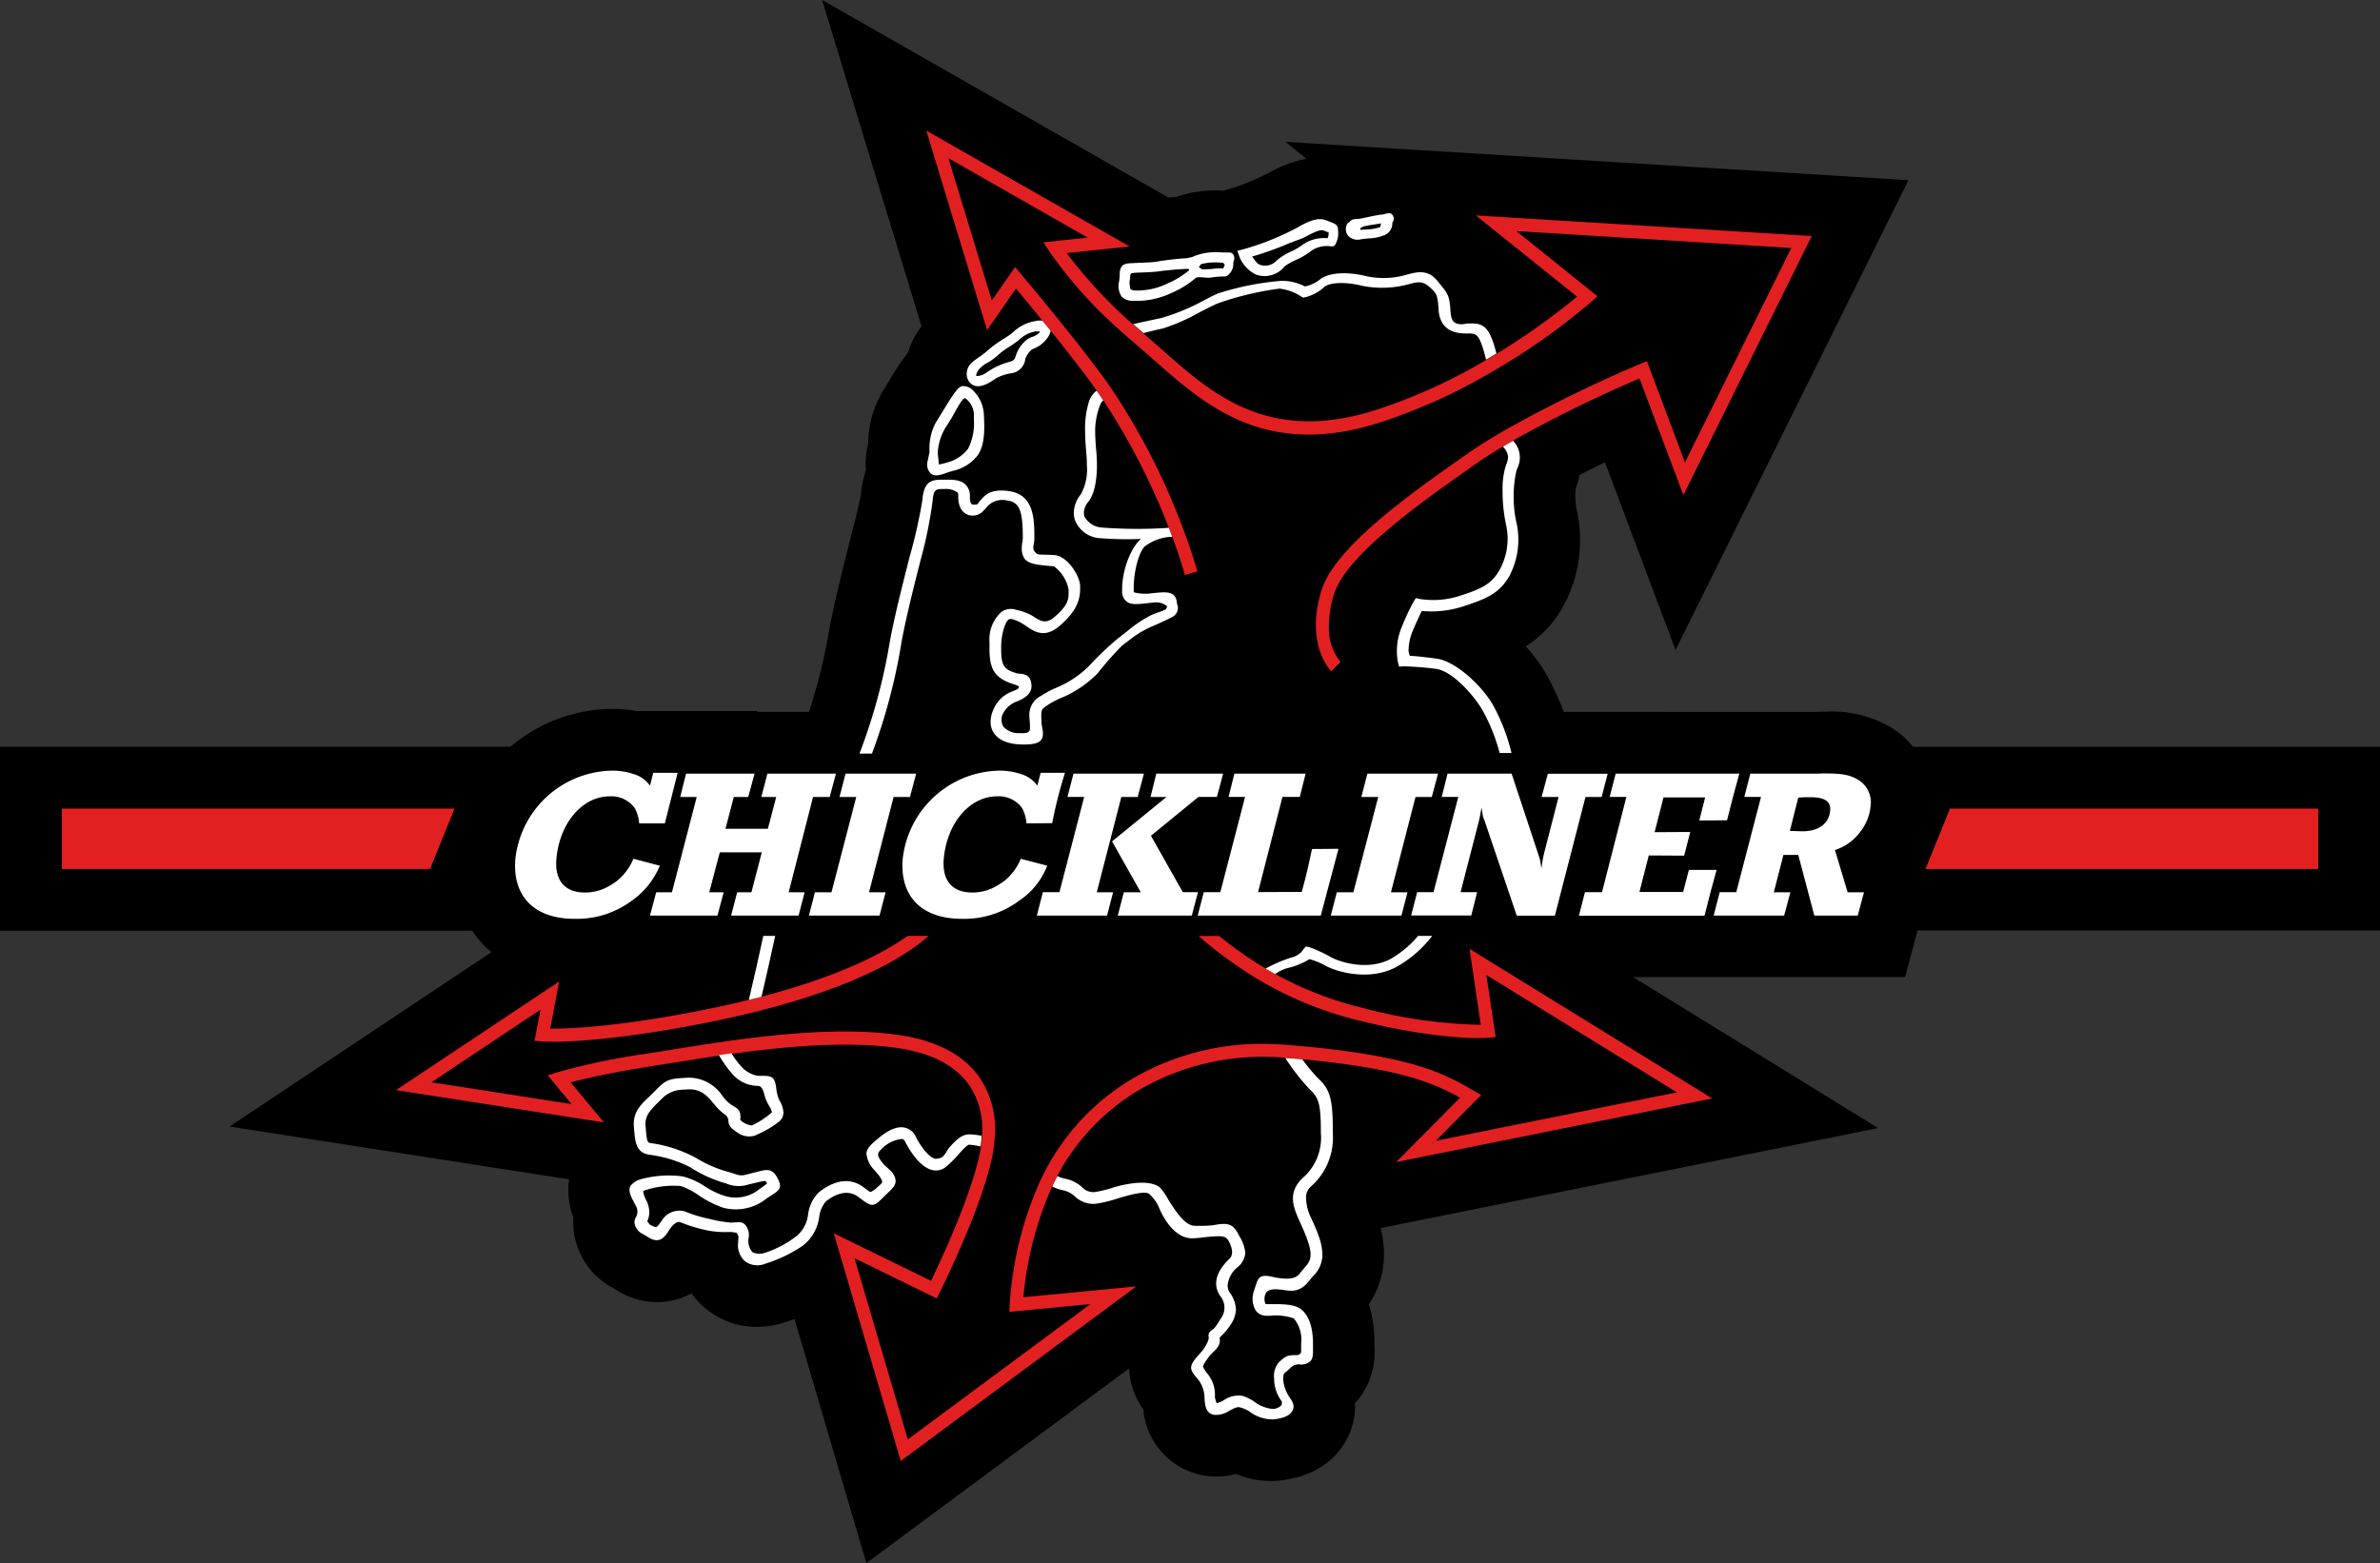
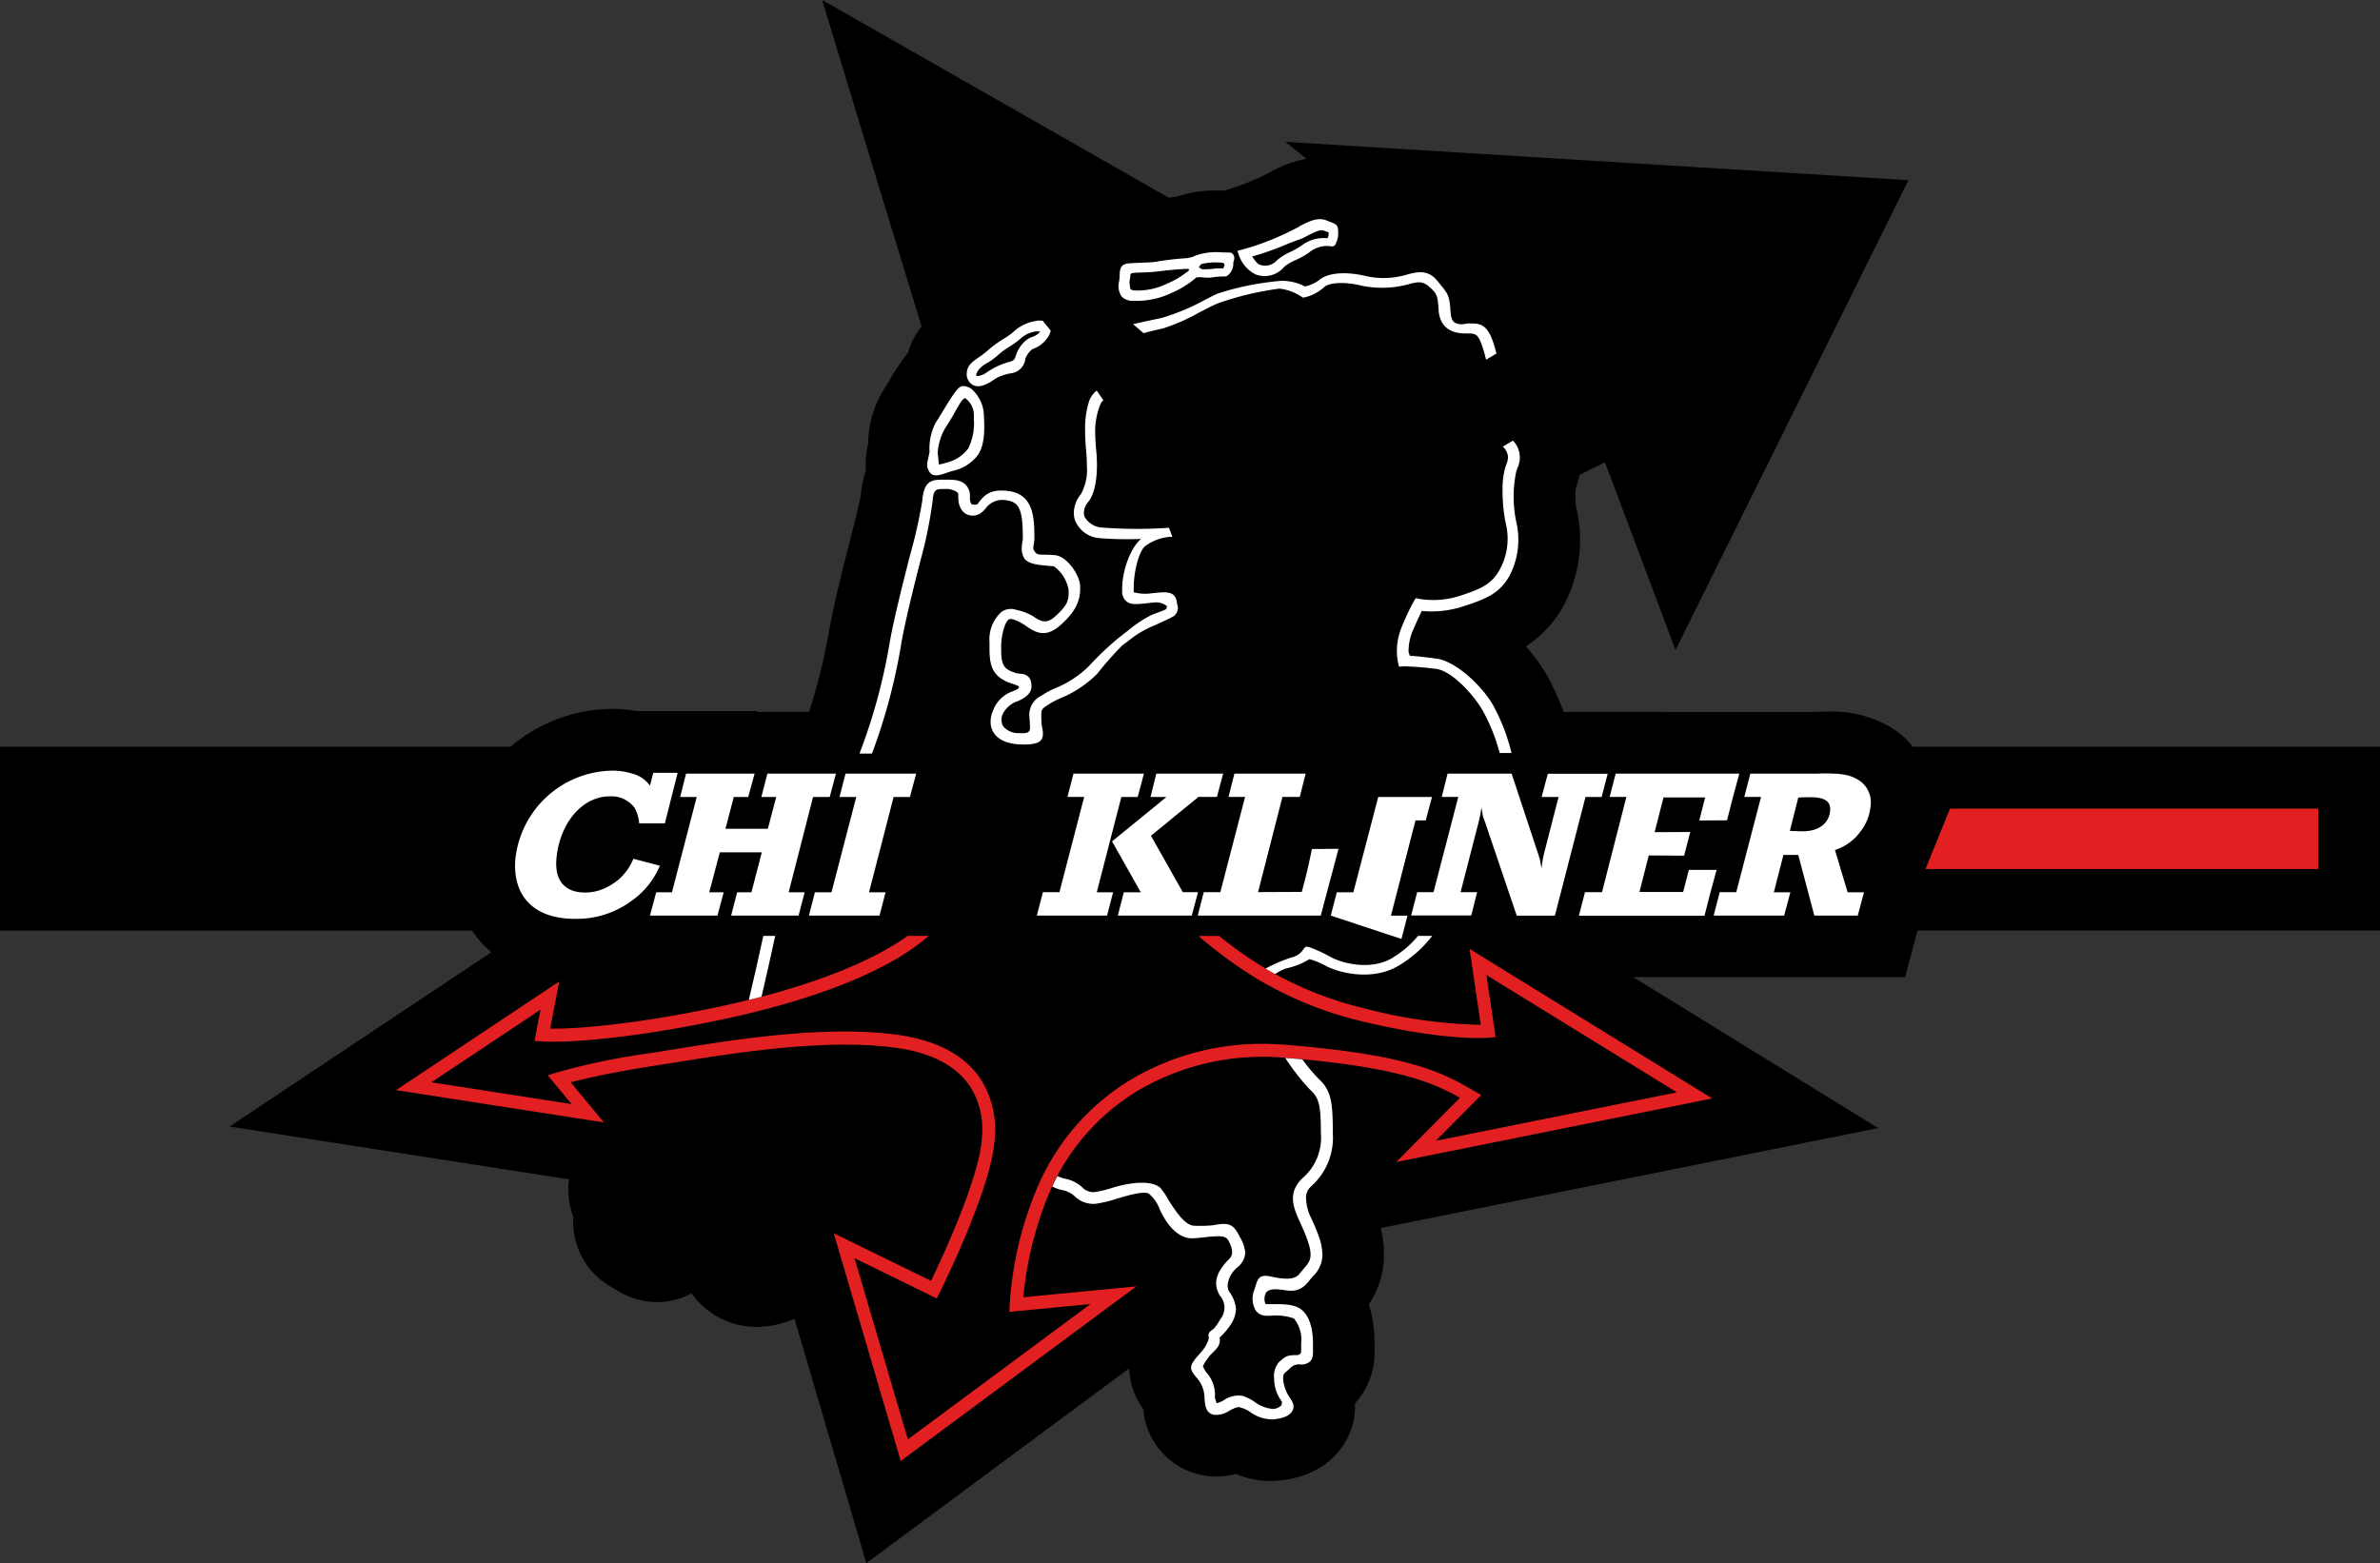
<svg xmlns="http://www.w3.org/2000/svg" width="285.633" height="187.616" viewBox="0 0 285.633 187.616">
  <rect x="0" y="0" width="285.633" height="187.616" fill="#333333" stroke="none" />
  <path d="M285.633,89.635H229.574a9.96,9.96,0,0,0-2.675-2.354A14.071,14.071,0,0,0,219,85.426c-.357,0-.7,0-1.046.024H187.663a34.6,34.6,0,0,0-1.879-4.161,19.834,19.834,0,0,0-2.675-3.71,13.316,13.316,0,0,0,4.435-4.684,16.675,16.675,0,0,0,1.629-11.949,9.222,9.222,0,0,1-.071-2.307,12.381,12.381,0,0,0,.452-1.629c1.046-.535,2.081-1.046,3.067-1.522,1.26,3.353,8.465,22.531,8.465,22.531l27.952-56.392-74.773-4.6,2.532,2.033a14.274,14.274,0,0,0-4.34,1.593l-.119.059c-.333.166-.69.369-1.106.547a24.883,24.883,0,0,1-3.9,1.486l-.523.143c-.321-.012-.63-.024-.939-.024a14.126,14.126,0,0,0-4.684.761c-.3.024-.606.059-.927.1L98.671,0l5.41,17.822L110.6,39.176a8.737,8.737,0,0,0-1.605,3.115,31.224,31.224,0,0,0-2.307,3.46l-.654,1.058a12.5,12.5,0,0,0-1.843,6.48l-.178.844-.036.285a9.63,9.63,0,0,0-.059,2.021,13.39,13.39,0,0,0-.606,2.96c-.119.82-.82,3.555-1.332,5.588-.737,2.877-1.641,6.468-2.271,9.63l-.166.844a69.409,69.409,0,0,1-2.449,9.987H90.836l.024-.1H76.366a15.617,15.617,0,0,0-2.913-.262,19.064,19.064,0,0,0-12.187,4.542H0v22.079H56.606l.024-.059a12.921,12.921,0,0,0,1.284,1.641,11,11,0,0,0,1.07,1L27.548,135.219l40.745,6.337a8.971,8.971,0,0,0,.523,4.53,8.484,8.484,0,0,0,.2,2.556,8.968,8.968,0,0,0,4.435,5.885l.761.452a9.055,9.055,0,0,0,4.649,1.308,8.433,8.433,0,0,0,4.126-1.058,9.364,9.364,0,0,0,1.76,1.879,9.5,9.5,0,0,0,6.1,2.152,11.134,11.134,0,0,0,3.472-.583c.369-.119.7-.238,1.034-.369l8.62,29.308,31.543-23.375a9.019,9.019,0,0,0,1.7,4.922,8.8,8.8,0,0,0,7.229,7.93,9.28,9.28,0,0,0,1.522.131,9.584,9.584,0,0,0,2.366-.309,10.629,10.629,0,0,0,4.114.844,10.04,10.04,0,0,0,1.034-.048c5.422-.535,7.585-3.662,8.394-5.457a8.232,8.232,0,0,0,.737-3.817,9.037,9.037,0,0,0,2.342-6.718v-.511a15.191,15.191,0,0,0-.678-4.661,10.548,10.548,0,0,0,1.819-5.98,12.821,12.821,0,0,0-.4-3.163L225.4,135.4,196,117.278h32.637l1.5-5.6h55.5V89.6Z" />
  <path d="M75.347,95.138l.725-2.794h1.712l1.248-4.8H73.992l-1.272,4.8h1.736l-.749,2.794h-8.1l.749-2.794h1.89l2.972-11.438H69.236l.7-2.806h8.228L77.4,80.906H75.668l-1,3.817h5.089l1-3.817H78.974L79.7,78.1h8.228l-.749,2.806h-2L82.255,92.344h1.914l-.725,2.794Z" transform="translate(12.397 14.757)" fill="#fff" />
  <path d="M81.65,95.138l.725-2.794h1.986l2.972-11.438H85.324l.725-2.806h8.477l-.749,2.806H91.815L88.867,92.344h1.986l-.725,2.794Z" transform="translate(15.428 14.757)" fill="#fff" />
  <path d="M104.66,95.138l.725-2.806h1.986l2.972-11.438h-2.009l.725-2.794h8.453l-.749,2.806H114.8l-2.949,11.438h1.962l-.725,2.794Zm9.726,0h8.87L124,92.332h-1.819l-3.828-6.777,5.707-4.661h2.211l.749-2.794H119l-.7,2.806h1.914l-6.527,5.326,3.448,6.111H115.1l-.725,2.794Z" transform="translate(19.775 14.757)" fill="#fff" />
-   <path d="M134.33,95.138l.725-2.794h1.986l2.984-11.438H138l.725-2.806h8.477l-.749,2.806H144.5l-2.949,11.438h1.986l-.725,2.794Z" transform="translate(25.381 14.757)" fill="#fff" />
+   <path d="M134.33,95.138l.725-2.794h1.986l2.984-11.438H138h8.477l-.749,2.806H144.5l-2.949,11.438h1.986l-.725,2.794Z" transform="translate(25.381 14.757)" fill="#fff" />
  <path d="M197.3,81.63l-2.937,7.253h47.13V81.63Z" transform="translate(36.724 15.424)" fill="#e32021" />
-   <path d="M50.433,88.883,53.37,81.63H6.24v7.253Z" transform="translate(1.179 15.424)" fill="#e32021" />
  <path d="M170.146,105.157a59.573,59.573,0,0,1-14.125-2.021A42.439,42.439,0,0,1,145.5,99.057c-.392-.214-.773-.44-1.153-.654a47.575,47.575,0,0,1-5.588-3.912H136.38l-.036.059.285.238a53.413,53.413,0,0,0,6.076,4.47c.4.262.832.511,1.272.761a44.066,44.066,0,0,0,11.664,4.649c10.118,2.473,15.254,2.057,15.468,2.033l.832-.071s-.785-5.326-1.106-7.455c2.378,1.462,20.058,12.353,22.863,14.089-3.2.642-24.9,5.005-28.939,5.814,1.9-1.914,5.457-5.5,5.457-5.5l-1.082-.618c-3.377-1.938-7.205-4.126-21.674-5.35a1.457,1.457,0,0,1-.226-.024c-.547-.048-1.094-.071-1.641-.1a30.769,30.769,0,0,0-16.954,3.971,27.73,27.73,0,0,0-10.665,11.057.26.26,0,0,0-.036.059c-.214.4-.4.808-.606,1.213a42.921,42.921,0,0,0-3.71,14.921l-.036.9s6.492-.618,9.737-.939L101.4,154.914,95,133.168c2.318,1.13,9.868,4.827,9.868,4.827l.345-.69c.2-.4,4.946-9.916,6.29-16.217.071-.309.119-.618.166-.915.071-.464.119-.9.155-1.355a11.188,11.188,0,0,0-1.8-7.312c-1.926-2.77-5.243-4.506-9.844-5.148-6.385-.892-14.148-.143-20.759.8-.487.071-.975.143-1.451.214-1.819.273-3.543.547-5.089.8l-2.7.428A81.766,81.766,0,0,0,59.3,110.864l-1.118.357,2.865,3.448c-2.984-.464-13.9-2.164-16.824-2.616,2.425-1.617,10.843-7.217,13.09-8.715-.262,1.367-.713,3.745-.713,3.745l.88.059c3.436.238,11.771-.511,21.984-2.7.785-.166,1.593-.357,2.414-.547.511-.119,1.022-.25,1.546-.38,7.253-1.831,15.551-4.72,20.486-9.036h-2.532c-3.9,2.794-9.951,5.315-17.537,7.3-.5.131-1.011.262-1.522.38-1.034.25-2.093.5-3.174.737-9.274,2-16.919,2.782-20.664,2.711.226-1.177,1.07-5.647,1.07-5.647L39.98,112.992l24.944,3.876s-3.056-3.686-3.995-4.815c1.569-.4,4.732-1.153,9.512-1.9l2.711-.428c1.7-.273,3.6-.583,5.636-.88.5-.071,1-.143,1.51-.214,6.373-.88,13.7-1.546,19.7-.713,4.149.571,7.1,2.093,8.774,4.494a9.3,9.3,0,0,1,1.558,5.374,6.682,6.682,0,0,1-.024.69c-.024.44-.071.88-.131,1.284-.048.345-.107.678-.178.987-1.094,5.148-4.684,12.8-5.814,15.135-1.225-.594-11.675-5.707-11.675-5.707l8.037,27.334,28.285-20.961s-12,1.153-13.566,1.308a42.116,42.116,0,0,1,3.448-13.292c.19-.416.4-.844.618-1.26h0a26.285,26.285,0,0,1,10.094-10.486,29.516,29.516,0,0,1,17.287-3.7c.131,0,.262.012.4.024.547.048,1.082.1,1.593.143,12.044,1.129,15.956,2.949,18.964,4.625-1.153,1.165-7.657,7.716-7.657,7.716l37.927-7.633L168.814,96.038s1.13,7.681,1.344,9.084" transform="translate(7.554 17.852)" fill="#e32021" />
  <path d="M134.184,106.81a26.782,26.782,0,0,0,2.949,3.781c1.094.987,1.32,1.807,1.32,5.231a6.378,6.378,0,0,1-2.223,5.422l-.143.143c-1.665,1.772-.892,3.472-.071,5.279.285.63.571,1.272.832,2.009.725,2.081.273,2.592-.416,3.377l-.523.63c-.559.761-1.665.666-2.83.487l-.856-.178c-1.332-.19-1.355.416-1.772,1.688a2.811,2.811,0,0,0,.178,2.425,1.553,1.553,0,0,0,1.308.642h.464a6.545,6.545,0,0,1,2.806.321,3.961,3.961,0,0,1,.88,2.984v1.094a.647.647,0,0,1-.4.321c-1.118,0-1.367.083-1.89.523l-.333.285a2.52,2.52,0,0,0-.618,2.033,4.518,4.518,0,0,0,.927,2.735c.036.048-.048.4-.036.428a1.525,1.525,0,0,1-1.058.464,4.434,4.434,0,0,1-2.271-.915,5.82,5.82,0,0,0-1.344-.654,3.055,3.055,0,0,0-2.247.511,3.355,3.355,0,0,1-.868.369,4.265,4.265,0,0,1-.214-.713,4.051,4.051,0,0,0-.88-2.818,3.2,3.2,0,0,1-.559-.9,5.463,5.463,0,0,1,.309-.583l.487-.666c.594-.642,1.237-1.07,1.237-1.867a1.065,1.065,0,0,0-.024-.273v-.048c.036-.048.131-.143.226-.238a7.279,7.279,0,0,0,1.034-1.236,3.559,3.559,0,0,0,.7-1.962,4.056,4.056,0,0,0-.82-2.093,1.576,1.576,0,0,1-.178-.832,3.218,3.218,0,0,1,1.189-2.1,2.408,2.408,0,0,0,.927-1.736,4.616,4.616,0,0,0-.666-1.914l-.071-.131c-.761-1.534-1.415-1.569-3.163-1.248a16.341,16.341,0,0,1-2.176.059c-1.141,0-2.235-1.688-3.115-3.044a8.066,8.066,0,0,0-1.011-1.51c-1.07-.951-3.567-.654-5.612-.048a14.337,14.337,0,0,1-2.271.559,1.86,1.86,0,0,1-1.51-.594,4.21,4.21,0,0,0-2.069-1.022,3.564,3.564,0,0,1-.88-.309c-.214.416-.428.832-.618,1.26a5,5,0,0,0,1.26.44,2.968,2.968,0,0,1,1.439.737,3.209,3.209,0,0,0,2.485.892,14.493,14.493,0,0,0,2.544-.606c1.272-.38,3.4-1.011,3.9-.571A4.416,4.416,0,0,1,119,124.692c.69,1.712,2.093,3.757,3.983,3.757.618,0,1.5-.131,2.009-.178,1.522-.131,2.081-.119,2.39.5l.071.131q.678,1.367.024,2.009c-2.211,2.14-1.629,3.638-1.118,4.447a2.173,2.173,0,0,1,.036,2.782,7.253,7.253,0,0,1-.737,1.106c-.357.357-.82.369-.654,1.177l-.071.285a4.464,4.464,0,0,1-.915,1.474l-.571.654c-.892,1.13-.69,1.439.309,2.6a3.773,3.773,0,0,1,.737,2.283c.059.737.131,1.76,1.177,1.926a2.933,2.933,0,0,0,1.819-.511c.452-.238.927-.487,1.225-.4a4.281,4.281,0,0,1,1.129.476,4.586,4.586,0,0,0,2.877.975c1.332-.131,2.081-.487,2.366-1.13.143-.321.155-.725-.3-1.379-.927-1.32-1.011-2.782-.678-3.056l.618-.535a1.407,1.407,0,0,1,1.189-.5,1.63,1.63,0,0,0,1.248-.357c.357-.369.357-.832.345-1.617v-.535c0-1.926-.487-3.341-1.4-4.078-.773-.63-2.128-.666-3.7-.642h-.44c-.131,0-.155-.036-.178-.059a1.588,1.588,0,0,1,.012-1.165c.19-.583,1.07-.618,1.76-.523h.131c1.141.19,2.259.4,3.365-1.082l.452-.535a3.569,3.569,0,0,0,1.13-2.568,6.662,6.662,0,0,0-.44-2.211c-.273-.8-.594-1.5-.88-2.128a5.775,5.775,0,0,1-.642-2.378,1.729,1.729,0,0,1,.464-1.355l.143-.143a7.783,7.783,0,0,0,2.6-6.385c0-3.626-.155-5.124-1.724-6.539a20.4,20.4,0,0,1-1.926-2.307c-.523-.048-1.046-.1-1.593-.143-.131,0-.273-.012-.4-.024" transform="translate(20.07 20.181)" fill="#fff" />
-   <path d="M104.308,116.066c-.844,0-1.5.594-2.283,1.462-.44.487-.5.9-.987,1.284a1.653,1.653,0,0,1-.82.178c-.737-.166-1.748-1.486-2.318-2.651a1.938,1.938,0,0,0-1.367-1.094c-1.367-.262-2.842,1.022-3.662,1.748-.594.535-.892.939-.892,1.427a3.331,3.331,0,0,0,1.011,1.986l.452.559a1.97,1.97,0,0,1,.428.773c0,.238-.3.369-.8.88a4.281,4.281,0,0,1-.464.3c-.214.119-.357-.059-.547-.2l-.523-.38c-1.058-.749-2.818-1.237-5.255.666a4.5,4.5,0,0,0-1.3,2.628,3.989,3.989,0,0,1-1.344,2.6,12.526,12.526,0,0,1-3.84,2.045,1.923,1.923,0,0,1-1.51-.083,2.083,2.083,0,0,1-.452-1.688,1.928,1.928,0,0,0-.357-1.534c-.487-.559-.915-.309-1.819-.321a15.916,15.916,0,0,1-2.473-.428,16.406,16.406,0,0,1-3.008-.915,2.465,2.465,0,0,0-2.782,1.141l-.131.178c-.416.594-.523.666-.868.464l-.333-.143c-.143-.083-.273-.345-.4-.428a2.473,2.473,0,0,0,.25-1.106,3.213,3.213,0,0,0-.357-1.439,2.854,2.854,0,0,1-.369-1.034c0-.036,0-.059.012-.071a.5.5,0,0,1,.166-.083,10.828,10.828,0,0,1,4.328-.523,8.908,8.908,0,0,1,2.176,1.129,12.405,12.405,0,0,0,2.877,1.462,5.878,5.878,0,0,0,5.184-1.046c1.4-.987,2.235-1.07,1.236-2.735-.642-1.082-1.5-.7-2.5-.464l-1.118.285c-.773.19-.927.048-2-.285a14.912,14.912,0,0,1-3.995-1.7,15.924,15.924,0,0,0-5.35-1.783c-.511-.059-.571-.071-.713-1.807l-.024-.262c-.1-1.2.511-1.855,1.605-2.925l.428-.428a3.553,3.553,0,0,1,2.4-1l.571-.036c1.665-.107,2.414.785,3.2,1.736l.262.309a6,6,0,0,0,1.023.939,1,1,0,0,1,.452.69c0,.642.3,1.011,1.07,1.486a2.382,2.382,0,0,0,2.128.38l.392-.19a11.5,11.5,0,0,0,2.449-1.451,1.457,1.457,0,0,0,.571-1.141A3.131,3.131,0,0,0,81.54,112a4.549,4.549,0,0,1-.369-1.332c-.19-1.724-.618-1.629-2.2-1.629a3.447,3.447,0,0,1-2.081-1.2,9.766,9.766,0,0,1-1.106-1.5c-.511.071-1.011.143-1.51.214a14.076,14.076,0,0,0,1.629,2.283,4.066,4.066,0,0,0,2.877,1.4c.38,0,.69,0,.963,1.118a5.1,5.1,0,0,0,.571,1.308,2.9,2.9,0,0,1,.321.713v.012a.263.263,0,0,1-.083.1,9.564,9.564,0,0,1-1.95,1.32s-.333.155-.392.19a2.585,2.585,0,0,1-1.236-.535c-.262-.214-.1-.38-.1-.4l-.024-.19c0-.9-.666-1.058-1.082-1.355a3.993,3.993,0,0,1-.785-.713l-.25-.3a4.836,4.836,0,0,0-4.363-2.235l-.559.036c-1.807.107-2.081.416-3.305,1.641l-.416.416c-1.07,1.046-2.176,1.89-2.021,3.817l.024.25c.131,1.605.238,2.877,1.926,3.091a15.061,15.061,0,0,1,4.768,1.462,15.577,15.577,0,0,0,4.352,1.974,3.776,3.776,0,0,0,2.651.131l1.106-.262c.939-.226.963-.2,1.058-.036.036.059.071.119.1.166-.178.155-.535.4-.939.69a4.5,4.5,0,0,1-4.019.844,9.417,9.417,0,0,1-2.568-1.225,8.888,8.888,0,0,0-2.592-1.153,12.683,12.683,0,0,0-4.97.321,2.3,2.3,0,0,0-1.332.856c-.309.713.262,1.534.642,2.307a1.368,1.368,0,0,1,.048,1.4,1.045,1.045,0,0,0-.155.832,1.686,1.686,0,0,0,.963,1.189l.8.476c1.451.856,2.069-.523,2.437-1.046l.119-.166c.309-.428.808-.82,1.141-.678a18.55,18.55,0,0,0,3.246.987,11.557,11.557,0,0,0,2.4.2,3.428,3.428,0,0,1,1.118.1,1.193,1.193,0,0,1,.226.452,1.684,1.684,0,0,1-.012.226c-.012.143-.024.285-.024.452a2.6,2.6,0,0,0,.8,2.259,2.5,2.5,0,0,0,2.521.285,16.777,16.777,0,0,0,4.47-2.164,5.238,5.238,0,0,0,1.938-3.436,3.5,3.5,0,0,1,.8-1.855c2.128-1.665,3.436-.856,3.793-.606l.5.369c1.272.939,1.486.868,2.616-.273,1.177-1.189,2.021-1.593,1-3.044l-.951-.868c-.832-.987-.856-1.332-.369-1.772a3.969,3.969,0,0,1,2.544-1.3.538.538,0,0,1,.392.345c.25.5,1.569,3.008,3.258,3.389a1.883,1.883,0,0,0,1.593-.357,13.472,13.472,0,0,0,1.546-1.534c.38-.428,1.022-1.141,1.272-1.153a8.285,8.285,0,0,1,1.367.214c.059-.416.107-.844.131-1.284a9.79,9.79,0,0,0-1.51-.178" transform="translate(12.007 20.093)" fill="#fff" />
  <path d="M91.777,69.724l.166-.856c.571-2.877,1.415-6.218,2.164-9.155a52.284,52.284,0,0,0,1.427-7.039c.107-1.451.44-1.427,1.391-1.427a2.382,2.382,0,0,1,1.569.392.479.479,0,0,1,.119.38c-.059,1.558.654,2.1,1.082,2.295a1.731,1.731,0,0,0,1.9-.416l.285-.3a2.475,2.475,0,0,1,2.6-.975c1.474.2,1.879,1.177,1.879,4.53a2.584,2.584,0,0,1-.059.476,3.967,3.967,0,0,0-.071.69,2.332,2.332,0,0,0,.321,1.272c.511.666,1.581.785,3.531.927a4.48,4.48,0,0,1,1.772,2.806v.4c0,.82-.1,1.5-1.7,2.889-.987.856-1.641.535-2.616-.131a6.541,6.541,0,0,0-1.938-.725,1.968,1.968,0,0,0-1.8.238,4.421,4.421,0,0,0-1.439,3.626v.82c0,2.1.4,3.46,2.83,4.209a2.812,2.812,0,0,1,.713.3.4.4,0,0,1-.214.333l-.535.238a3.857,3.857,0,0,0-2.33,2.223,3.5,3.5,0,0,0-.333,1.439,2.366,2.366,0,0,0,.333,1.248c.357.606,1.177,1.344,3.056,1.462,1.034.059,2.188,0,2.6-.44.535-.559.19-1.451.119-2.116l-.024-.82c0-.808.048-.868.761-1.332l.321-.214a11.8,11.8,0,0,1,1.141-.583,13.407,13.407,0,0,0,4.53-3.008,36.911,36.911,0,0,1,2.972-3.365l1.451-1.094a12.568,12.568,0,0,1,2.58-1.379c.7-.321,1.367-.618,1.89-.9a1.212,1.212,0,0,0,.642-1.617c-.083-1.676-1.462-1.415-2.984-1.272a5.447,5.447,0,0,1-2.188-.107.448.448,0,0,1-.024-.178v-.285c0-2.33.737-4.554,1.355-5.065A5.707,5.707,0,0,1,124,56.991a1.113,1.113,0,0,0,.3-.024c-.131-.357-.262-.713-.4-1.07a.579.579,0,0,0-.143.012,56.281,56.281,0,0,1-8.025-.048,2.58,2.58,0,0,1-1.962-1.284,1.293,1.293,0,0,1-.083-.476,2.117,2.117,0,0,1,.523-1.308c.832-1.022,1.046-2.913,1.046-4.435,0-.63-.036-1.225-.083-1.7s-.131-1.451-.131-2.521a8.669,8.669,0,0,1,.583-2.949,1.43,1.43,0,0,1,.4-.594c-.273-.4-.535-.8-.8-1.165a2.839,2.839,0,0,0-.915,1.284,10.863,10.863,0,0,0-.476,3.5c0,.951.071,1.89.143,2.663.048.547.071,1.07.071,1.558a6.078,6.078,0,0,1-.725,3.448,3.577,3.577,0,0,0-.844,2.211,2.929,2.929,0,0,0,.166.963,3.454,3.454,0,0,0,2.842,2.081,41.955,41.955,0,0,0,5.065.1c-1.225,1-2.271,3.745-2.271,5.98v.3a1.49,1.49,0,0,0,.487,1.189c.642.583,1.772.3,3.4.155a2.01,2.01,0,0,1,1.522.476c-.036.024-.1.3-.166.345-.476.262-1.153.428-1.831.737a15.2,15.2,0,0,0-2.77,1.867l-1.118.868a36.35,36.35,0,0,0-3.543,3.377,12.356,12.356,0,0,1-4.054,2.639,11.362,11.362,0,0,0-1.308.678l-.3.2a2.53,2.53,0,0,0-1.451,2.521l.059.868a6.443,6.443,0,0,1,0,.678c0,.131-.178.273-.2.309,0,0-.178.178-1.034.119a2.4,2.4,0,0,1-1.95-.785,1.638,1.638,0,0,1-.119-1.4,3.045,3.045,0,0,1,1.89-1.665l.476-.238c1.011-.559,1.141-1.165,1.129-1.593-.036-1.641-1.367-1.379-1.783-1.5-1.439-.452-1.855-.8-1.855-2.865v-.4c0-1.153.392-2.818.892-3.186.107-.083.3-.083.571-.012a5.619,5.619,0,0,1,1.546.808c.987.666,2.223,1.5,4.019-.048,2.093-1.807,2.461-3.21,2.449-4.494v-.214c0-1.332-1.581-3.662-3.044-3.769-1.962-.155-2.069.155-2.532-.618a1.171,1.171,0,0,1,0-.63,4.2,4.2,0,0,0,.083-.713c0-2.33,0-5.315-3.091-5.731-2.295-.309-2.925.594-3.5,1.248l-.226.321a1.026,1.026,0,0,1-.678.024c-.1-.036-.262-.3-.238-.951a1.9,1.9,0,0,0-.511-1.4c-.654-.678-1.819-.606-2.628-.606-1.332,0-2.39,0-2.58,2.544a62.978,62.978,0,0,1-1.534,6.765c-.749,2.96-1.605,6.313-2.188,9.226l-.166.856a68.49,68.49,0,0,1-3.65,13.483h1.5a69.919,69.919,0,0,0,3.519-13.209" transform="translate(16.393 7.45)" fill="#fff" />
  <path d="M78.753,94.48H77.326c-.392,1.819-1.189,5.41-1.736,7.681.511-.131,1.022-.262,1.522-.38.571-2.414,1.3-5.707,1.641-7.3" transform="translate(14.282 17.852)" fill="#fff" />
  <path d="M105.95,32.407a4.975,4.975,0,0,0-2.818,1.367,8.837,8.837,0,0,1-.987.7,13.965,13.965,0,0,0-1.89,1.344,10.744,10.744,0,0,1-1.118.88c-1.13.773-1.439,1.118-1.546,1.867,0,.071-.012.155-.012.226a1.518,1.518,0,0,0,.345.963c.9,1.106,2.414.048,3.02-.357l.178-.119a5.626,5.626,0,0,1,1.819-.594,1.953,1.953,0,0,0,1.676-1.736,2.74,2.74,0,0,1,.761-1.094,3.036,3.036,0,0,1,.38-.178,3.48,3.48,0,0,0,1.427-1.13,2.043,2.043,0,0,0,.476-.987c-.333-.4-.642-.8-.963-1.177a4.022,4.022,0,0,0-.761,0m.416,1.367h0a2.1,2.1,0,0,1-.927.583,2.275,2.275,0,0,0-.808.476A3.967,3.967,0,0,0,103.5,36.5c-.155.487-.2.678-.88.844a8.616,8.616,0,0,0-2.437,1.106l-.2.131a2.094,2.094,0,0,1-1.225.44h0a.194.194,0,0,1-.036-.071v-.024c.036-.238.155-.713,1.034-1.32l.511-.285a10.151,10.151,0,0,0,.939-.7,9.681,9.681,0,0,1,1.546-1.153,12.134,12.134,0,0,0,1.141-.808,3.6,3.6,0,0,1,1.986-1,2.756,2.756,0,0,1,.511.024.392.392,0,0,1-.036.071" transform="translate(18.437 6.115)" fill="#fff" />
  <path d="M96.418,49.231l.273-.083A5.125,5.125,0,0,0,99.64,47.3c.975-1.344.808-3.674.761-4.72a4.362,4.362,0,0,0-1.284-3.056,1.658,1.658,0,0,0-1.284-.547c-.511.1-.868.547-2.521,3.27L94.6,43.4a6.591,6.591,0,0,0-.725,3.484l-.25,1.165a1.529,1.529,0,0,0,.4,1.427c.594.523,1.641-.036,2.39-.25m-.583-5.315h0l.725-1.177c.487-.82,1.213-2.33,1.593-2.307a2.524,2.524,0,0,1,1.046,2v.583a6.768,6.768,0,0,1-.69,3.472,4.585,4.585,0,0,1-2.378,1.629l-.3.083a4.515,4.515,0,0,1-.844.19v-.131l-.131-1.284a6.74,6.74,0,0,1,.963-3.056" transform="translate(17.685 7.363)" fill="#fff" />
  <path d="M115.581,34.8c.892-.226,1.783-.452,2.342-.559a23.039,23.039,0,0,0,4.423-1.95c.892-.452,1.736-.892,2.259-1.094a36.418,36.418,0,0,1,7.336-1.748,6.039,6.039,0,0,1,2.6.939l.226.143.262-.048a5.137,5.137,0,0,0,2.271-1.213c.678-.594,2.616-.654,4.589-.155a12.13,12.13,0,0,0,5.41-.155l.178-.048c1.07-.273,1.617-.416,2.473.345.939.832.951,1.034,1.094,2.663v.166c.166,1.819,1.248,2.746,3.246,2.746h.214c.939,0,1.26,0,1.807,1.617.178.523.309,1.058.428,1.534q.642-.375,1.248-.749c-.107-.4-.226-.808-.357-1.237-.8-2.425-1.712-2.378-3.091-2.366l-.666.1c-1.272,0-1.332-.7-1.427-1.783v-.166c-.155-1.7-.369-1.8-1.558-3.27s-2.58-1.022-3.721-.725l-.178.048a9.732,9.732,0,0,1-4.518.143c-2-.5-4.518-.63-5.79.464a4.328,4.328,0,0,1-1.676.749,6.065,6.065,0,0,0-2.818-.678,33.6,33.6,0,0,0-7.6,1.51c-.583.238-1.344.654-2.259,1.129a25.917,25.917,0,0,1-4.577,1.831c-.773.155-2.176.464-3.377.725.38.333.761.666,1.153,1l.059.048Z" transform="translate(21.612 5.193)" fill="#fff" />
  <path d="M154.339,46.511a2.437,2.437,0,0,1-.2.82l-.131.38a9.821,9.821,0,0,0-.321,2.818,18.917,18.917,0,0,0,.416,4.031,7.7,7.7,0,0,1-.808,5.493c-.927,1.605-2.057,2.2-4.768,3.067a10.372,10.372,0,0,1-4.768.369l-.487-.107-.262.428a27.29,27.29,0,0,0-1.379,2.937,7.459,7.459,0,0,0-.511,4.292l.143.571.583-.036a36.168,36.168,0,0,1,3.888.309c1.974.262,4.7,3.365,5.648,5.148a21.537,21.537,0,0,1,1.95,4.946h1.427a23.08,23.08,0,0,0-2.14-5.612c-1.13-2.116-4.352-5.374-6.872-5.719-1.355-.178-2.6-.321-3.2-.333,0-.107-.143-.392-.143-.523a6.363,6.363,0,0,1,.511-2.5c.511-1.2.868-1.95,1.082-2.366a12.149,12.149,0,0,0,4.958-.547c2.9-.927,4.375-1.617,5.54-3.626a9.341,9.341,0,0,0,.82-6.587,14.727,14.727,0,0,1,.024-6.028l.119-.333a2.9,2.9,0,0,0-.523-3.317q-.624.357-1.213.713a2,2,0,0,1,.63,1.3" transform="translate(26.642 8.406)" fill="#fff" />
  <path d="M121.932,25.959s-.119.048-.226.1c-.1-.012-.5.119-.618.119a33.244,33.244,0,0,0-3.686.428c-.476.071-1.236.1-1.855.119-.487.024-.88.036-1.094.059h-.143c-.927.059-1.272.345-1.272,1.462,0,.226-.036.464-.059.7a2.226,2.226,0,0,0,.285,1.819,1.752,1.752,0,0,0,1.4.523,9.609,9.609,0,0,0,4.625-.951,11.269,11.269,0,0,0,2.949-1.843h0c.69-.107,1.141.107,1.843,0a9.418,9.418,0,0,1,1.237-.119c.487,0,.559.036.88-.309a1.741,1.741,0,0,0,.476-1.034v-.273l.048-.238a.823.823,0,0,0-.048-.773c-.238-.333-.428-.226-.951-.262h-.416a7.3,7.3,0,0,0-3.377.464m3.543.8h.036c0,.1.143.166.143.262-.048,0-.131.4-.214.4a5.812,5.812,0,0,0-1.237.048,10.042,10.042,0,0,1-1.308.048c0-.024-.345-.226-.345-.262l.262-.357a7.231,7.231,0,0,1,2.675-.143m-10.772,1.2h0c.143-.024.547-.036.951-.048.642-.024,1.451-.059,2-.131.82-.119,2.711-.3,3.638-.309,0,.024.1.155.083.166a10.752,10.752,0,0,1-2.639,1.605,8.122,8.122,0,0,1-4.019.82.785.785,0,0,1-.416-.19.406.406,0,0,1-.012-.131,6.884,6.884,0,0,1-.083-.713,5.087,5.087,0,0,0,.1-.773c0-.143.119-.2.131-.262l.262-.024" transform="translate(21.336 4.811)" fill="#fff" />
  <path d="M132.283,23.045c-.464.238-.987.511-1.546.773a31.426,31.426,0,0,1-5.089,1.914l-.749.2.262.725a4.022,4.022,0,0,0,1.938,2.1,3.051,3.051,0,0,0,3.472-.963,6.772,6.772,0,0,1,1.355-.773,8.879,8.879,0,0,0,1.641-.939,3.33,3.33,0,0,1,2.093-.737c.606,0,.832.238,1.094-.357h-.012a2.705,2.705,0,0,0,.25-1.462c0-.785-.369-.856-1.225-1.177l-.19-.083c-1.011-.38-1.962.048-3.317.761M131.3,24.96h0c.594-.273,1.153-.4,1.641-.654,1-.523,1.867-.987,2.307-.82l.19.071c.155.059.3.119.416.155a2.038,2.038,0,0,1-.036.487c-.048,0-.048.214-.131.214a4.4,4.4,0,0,0-2.937.773,8.605,8.605,0,0,1-1.379.82,7.078,7.078,0,0,0-1.724,1.058,1.873,1.873,0,0,1-2.1.511c-.345-.155-.69-.725-.88-.963a37.14,37.14,0,0,0,4.637-1.676" transform="translate(23.599 4.181)" fill="#fff" />
-   <path d="M140.093,21.686c-.678.107-1.26.226-1.724.333l-.8.166c-.464.059-1-.048-1.332.452l-.155.048a1.334,1.334,0,0,0-.024,1.462,1.543,1.543,0,0,0,1.629.5l.9-.1a5.3,5.3,0,0,0,1.867-.38,1.519,1.519,0,0,0,.975-1.486.174.174,0,0,1,.024-.048.95.95,0,0,0,.143-.476.684.684,0,0,0-.131-.4c-.285-.428-.737-.155-1.379-.048m-1.617,1.3h0c.38-.083,1.094-.166,1.605-.262-.024.071-.059.428-.143.464a6.023,6.023,0,0,1-1.427.262s-.678.024-.892.048c-.214-.369.844-.511.844-.511" transform="translate(25.67 4.067)" fill="#fff" />
-   <path d="M122.617,60.845c.131.357.273.713.4,1.07.559,1.51,1.07,3.056,1.522,4.613l1.5-.44a81.738,81.738,0,0,0-9.8-21.151c-.3-.44-.583-.868-.868-1.272-.155-.226-.309-.44-.464-.654-3.555-4.922-10.023-12.591-10.094-12.674l-.654-.773s-1.879,2.7-2.794,4.019c-.725-2.378-4.34-14.22-5.208-17.085,2.556,1.451,13.6,7.764,16.717,9.535-1.9.2-5.315.559-5.315.559l.7,1.082a52.682,52.682,0,0,0,8.168,9.2c.4.369.82.737,1.248,1.118.262.226.523.452.8.678l2.342,2.045c3,2.651,6.385,5.659,10.641,7.407,4.9,2.009,10.225,2.069,16.277.166A67.256,67.256,0,0,0,161,42.369c.44-.25.868-.511,1.3-.761A79.968,79.968,0,0,0,173.362,33.7l.69-.63s-7.11-5.719-9.737-7.823c4.149.25,30.936,1.9,32.993,2.033-.927,1.867-11.39,22.982-12.757,25.729-.963-2.556-4.566-12.151-4.566-12.151l-.749.309a163.8,163.8,0,0,0-16.467,8.073c-.428.25-.844.5-1.26.749-1.141.69-2.223,1.391-3.21,2.081l-1.011.713c-5.5,3.876-14.731,10.368-16.348,15.563-2.009,6.468,1.034,9.607,1.165,9.737l1.106-1.118a6.457,6.457,0,0,1-1.391-4.423,12.534,12.534,0,0,1,.618-3.733c1.451-4.673,10.76-11.224,15.754-14.731l1.011-.713c1.046-.749,2.235-1.5,3.472-2.247l1.213-.713a160.48,160.48,0,0,1,15.207-7.467c.511,1.355,5.267,13.994,5.267,13.994l15.409-31.091-40.317-2.473s10.855,8.715,12.151,9.749a82.051,82.051,0,0,1-9.666,6.86c-.4.25-.832.5-1.26.749a65.716,65.716,0,0,1-13.411,6.052c-12.745,3.983-19.487-1.986-25.42-7.253l-2.318-2.021-.059-.048c-.4-.333-.785-.666-1.153-1a57.317,57.317,0,0,1-7.978-8.572c1.688-.178,7.574-.785,7.574-.785L93.5,13.18l.571,1.89L100.8,37.137s2.7-3.876,3.46-4.994c.69.82,1.867,2.235,3.2,3.876q.464.571.963,1.177c1.8,2.235,3.745,4.72,5.208,6.741.1.131.2.273.3.416.262.369.523.761.8,1.177a81.573,81.573,0,0,1,7.871,15.314" transform="translate(17.667 2.49)" fill="#e32021" />
  <path d="M143.04,97.084c-2.818,1.712-6.4.535-7.443-.048a16.771,16.771,0,0,0-2.663-1.225l-.345-.048-.25.25a2.31,2.31,0,0,1-1.522,1.07,18.12,18.12,0,0,0-3.067,1.32c.369.214.749.44,1.141.654a5.837,5.837,0,0,1,1.355-.678,8.97,8.97,0,0,0,2.77-1.106,8.288,8.288,0,0,1,1.855.749c1.665.927,5.731,1.914,8.858.024a14.035,14.035,0,0,0,4.019-3.567h-1.7a11.913,11.913,0,0,1-3.02,2.6" transform="translate(24.138 17.852)" fill="#fff" />
  <path d="M68.563,78.062H71.5l-1.534,6.064H66.886a4.743,4.743,0,0,0-.535-1.843,3.477,3.477,0,0,0-3.008-1.4c-3.305,0-6.076,3.27-6.4,7.633-.178,2.509,1.058,3.912,3.436,3.912a5.705,5.705,0,0,0,2.247-.452,7.928,7.928,0,0,0,1.665-1,6.7,6.7,0,0,0,1.9-2.6l3.174.832a9.669,9.669,0,0,1-3.365,4.2,11.026,11.026,0,0,1-6.872,2.176c-4.768,0-7.443-2.628-7.11-7.11A11.876,11.876,0,0,1,63.617,77.8a7.914,7.914,0,0,1,2.509.38A3.714,3.714,0,0,1,68.182,79.6l.392-1.534Z" transform="translate(9.825 14.7)" fill="#fff" />
-   <path d="M107.663,78.062H110.6a53.531,53.531,0,0,0-1.534,6.04l-3.079.024a4.811,4.811,0,0,0-.535-1.843,3.477,3.477,0,0,0-3.008-1.4c-3.305,0-6.076,3.27-6.4,7.633-.178,2.509,1.058,3.912,3.436,3.912a5.747,5.747,0,0,0,2.247-.452,8.242,8.242,0,0,0,1.665-1,6.588,6.588,0,0,0,1.9-2.6l3.174.832a8.837,8.837,0,0,1-3.365,4.2,11.026,11.026,0,0,1-6.872,2.176c-4.768,0-7.443-2.628-7.11-7.11A11.876,11.876,0,0,1,102.717,77.8a7.966,7.966,0,0,1,2.509.38,3.755,3.755,0,0,1,2.057,1.415l.392-1.534Z" transform="translate(17.212 14.7)" fill="#fff" />
  <path d="M135.667,95.138H120.9l.725-2.806h1.986l2.972-11.438H124.6l.7-2.794h8.549l-.7,2.794h-2.081L128.141,92.32l5.243-.024c.618-2.271.737-2.842,1.225-5.148l3.186-.024Z" transform="translate(22.844 14.757)" fill="#fff" />
  <path d="M142.44,95.138l.725-2.806h1.962L148.1,80.894h-1.986l.7-2.794H154.5l3.174,9.595.226.713.19,1.07a13.309,13.309,0,0,1,.333-1.914l1.712-6.658H158.1l.749-2.794h7.181l-.725,2.794h-1.938l-3.674,14.244h-4.577l-3.757-11.093-.309-.856-.166-1.046a17.408,17.408,0,0,1-.428,2.1l-2.081,8.073h1.986l-.7,2.794h-7.205Z" transform="translate(26.914 14.757)" fill="#fff" />
  <path d="M159.38,95.138l.725-2.806h2.045l2.925-11.438h-2.009l.725-2.794h14.838c-.678,2.461-.844,3.079-1.474,5.6l-3.329.024.7-2.77h-4.994l-1.07,4.173,4.28-.024-.737,2.842-4.245-.024-1.118,4.387h5.243l.69-2.651h3.329c-.678,2.437-.844,3.056-1.451,5.5H159.4Z" transform="translate(30.114 14.757)" fill="#fff" />
  <path d="M185.06,95.141l-1.926-7.276H181.35L180.2,92.347h1.986l-.749,2.794H172.98l.725-2.806h1.986L178.663,80.9h-2.009l.725-2.794h8.132c.273-.024.523-.024.8-.024,2.211,0,3.067.19,4.09.808a3.169,3.169,0,0,1,1.415,3.079,5.856,5.856,0,0,1-1.213,3.079,6.047,6.047,0,0,1-3.067,2.223l1.522,5.077h1.962l-.749,2.794h-5.2ZM182.1,84.976h0c.666.024,1.26.048,1.569.048,1.938,0,3.174-.951,3.293-2.509.083-1.094-.678-1.581-2.39-1.581-.392,0-.868,0-1.439.048l-1.011,4.007Z" transform="translate(32.684 14.753)" fill="#fff" />
</svg>